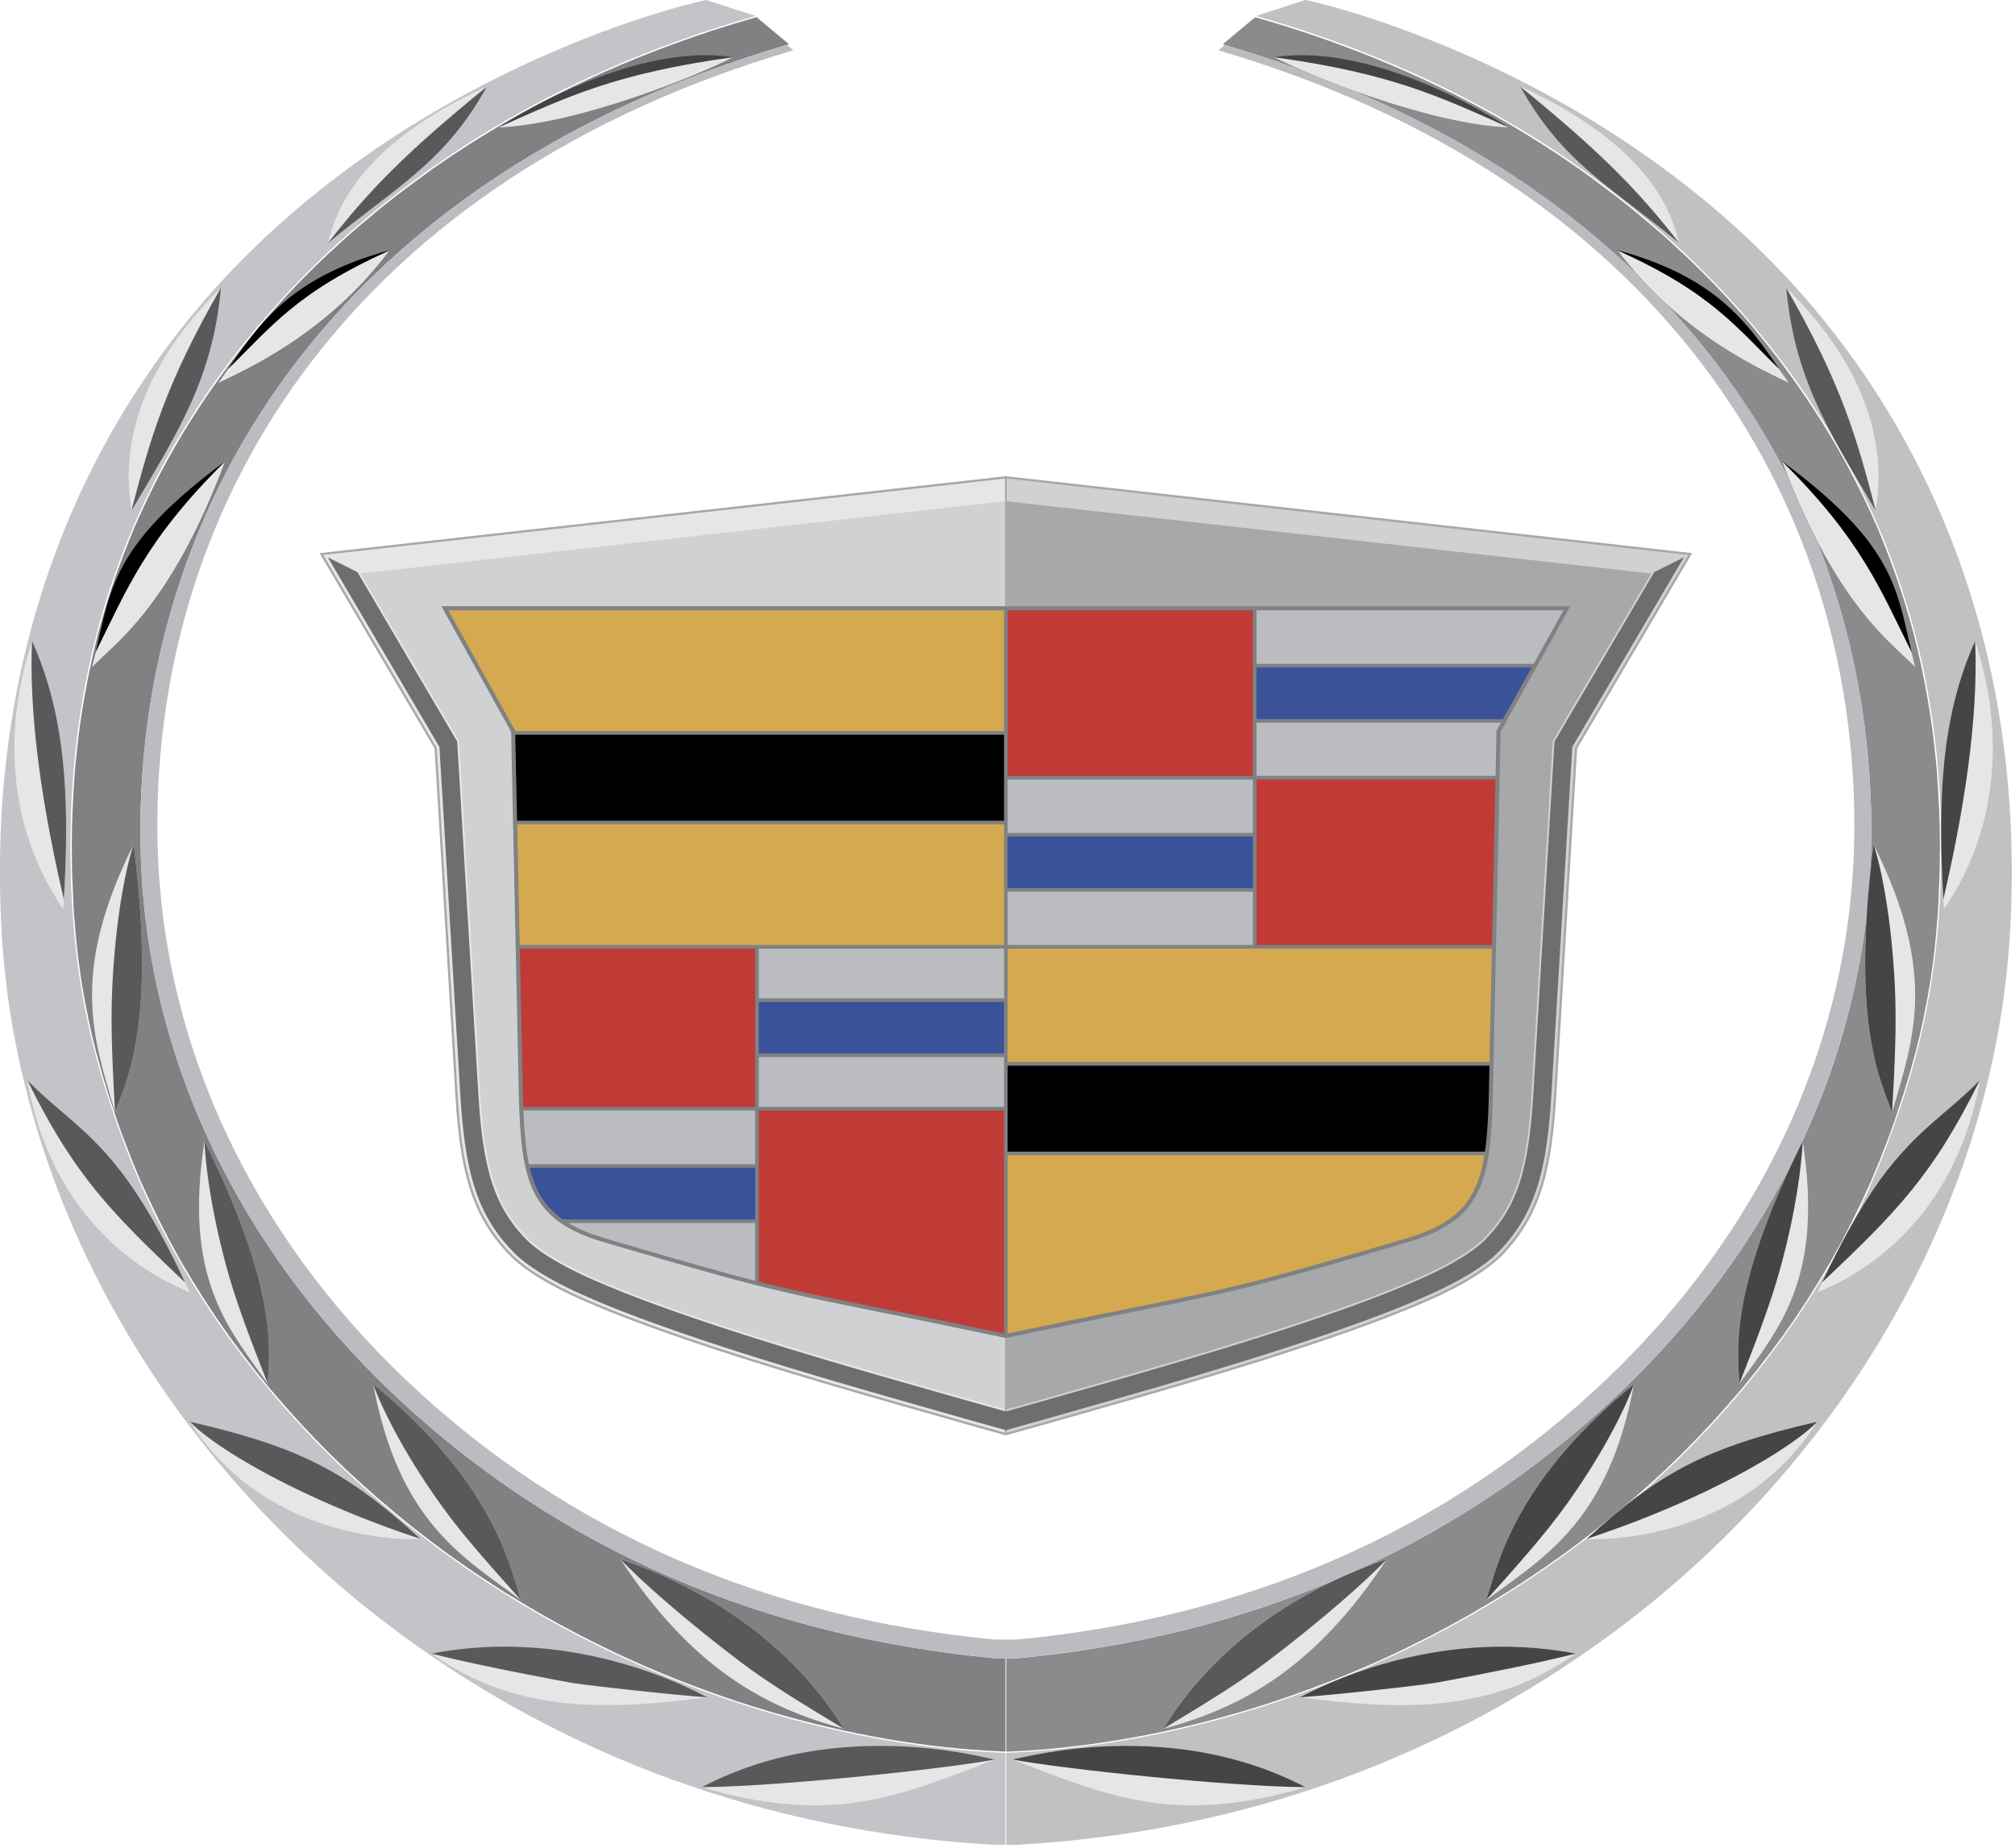
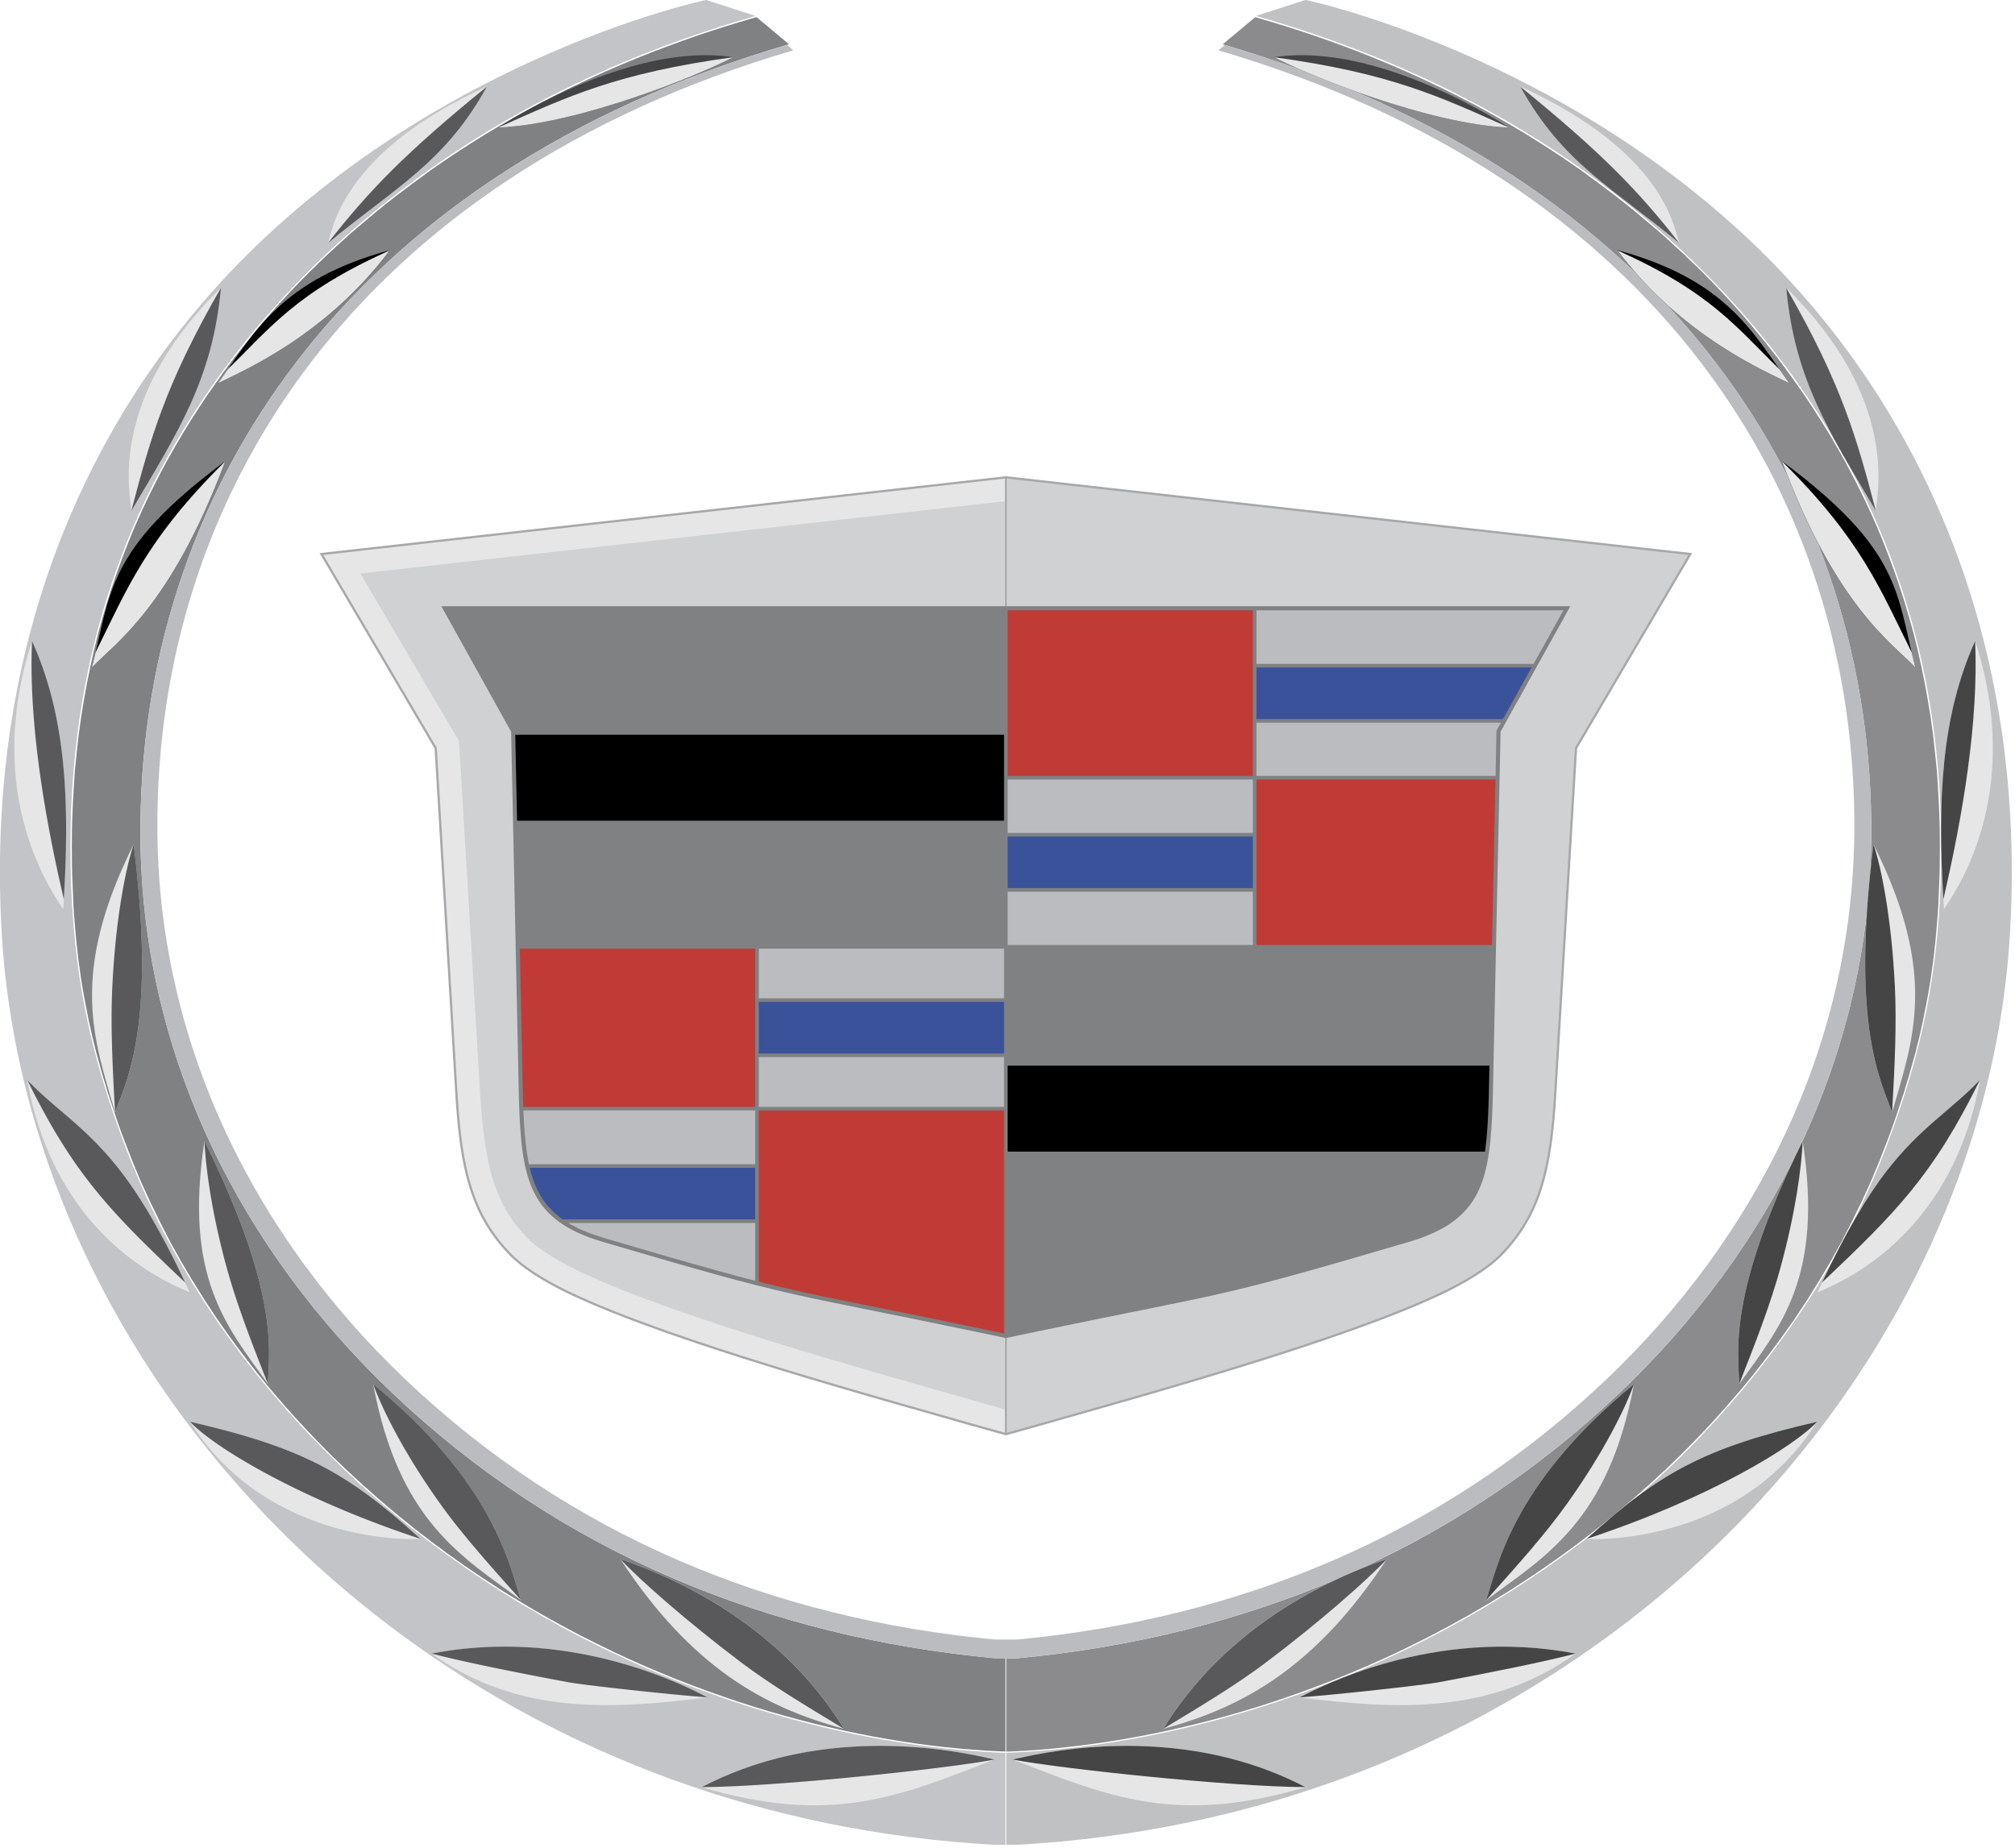
<svg xmlns="http://www.w3.org/2000/svg" width="500" height="458.52" version="1.1" viewBox="0 0 34.935 32.038">
  <g transform="matrix(.276 0 0 .276 -1.064 2.038e-5)" clip-rule="evenodd" fill-rule="evenodd">
    <path d="m67.064 104.18h0.704c14.2-1.335 27.229-6.594 37.839-16.684 9.361-8.902 15.669-21.007 15.797-34.781 0.199-21.565-12.776-41.748-40.745-49.93l2.045-1.706 0.306 0.09 0.803 0.237 0.841 0.257 0.864 0.277 0.892 0.297 0.915 0.319 0.93 0.342 0.97 0.366 0.98 0.39 1.004 0.416 1.021 0.442 1.03 0.47 1.058 0.498 1.056 0.527 1.085 0.558 1.079 0.588 1.082 0.621 1.097 0.653 1.096 0.688 1.108 0.722 1.107 0.759 1.092 0.795 0.396 0.295 0.395 0.3 0.408 0.304 0.392 0.31 0.396 0.314 0.396 0.318 0.385 0.324 0.391 0.328 0.396 0.334 0.396 0.338 0.391 0.345 0.385 0.349 0.383 0.355 0.395 0.36 0.38 0.366 0.384 0.371 0.384 0.377 0.377 0.382 0.386 0.389 0.37 0.394 0.38 0.4 0.369 0.406 0.371 0.412 0.367 0.417 0.368 0.425 0.355 0.43 0.358 0.437 0.358 0.443 0.354 0.45 0.358 0.456 0.343 0.462 0.344 0.469 0.521 0.732 0.521 0.745 0.5 0.758 0.496 0.771 0.484 0.786 0.469 0.798 0.46 0.812 0.445 0.826 0.434 0.842 0.421 0.856 0.404 0.871 0.395 0.886 0.371 0.902 0.356 0.917 0.345 0.933 0.327 0.949 0.311 0.966 0.291 0.982 0.279 1 0.254 1.017 0.228 1.034 0.217 1.052 0.193 1.069 0.178 1.087 0.154 1.106 0.125 1.125 0.116 1.144 0.075 1.162 0.063 1.182 0.042 1.201 0.01 1.221-0.01 1.241-0.014 0.637-0.028 0.626-0.025 0.616-0.024 0.606-0.039 0.597-0.05 0.588-0.05 0.58-0.052 0.571-0.063 0.565-0.064 0.557-0.079 0.55-0.073 0.543-0.089 0.539-0.092 0.532-0.099 0.528-0.105 0.522-0.1 0.52-0.117 0.516-0.11 0.512-0.13 0.509-0.125 0.507-0.142 0.504-0.139 0.504-0.141 0.501-0.155 0.501-0.149 0.502-0.166 0.501-0.167 0.501-0.166 0.503-0.174 0.504-0.181 0.506-0.19 0.508-0.51 1.306-0.537 1.288-0.585 1.271-0.612 1.253-0.636 1.236-0.675 1.217-0.714 1.199-0.736 1.18-0.763 1.161-0.803 1.141-0.83 1.122-0.85 1.101-0.879 1.081-0.916 1.059-0.929 1.039-0.959 1.017-0.979 0.995-1.004 0.973-1.033 0.95-1.046 0.926-1.066 0.904-1.083 0.88-1.107 0.855-1.121 0.831-1.145 0.808-1.16 0.781-1.169 0.756-1.196 0.73-1.199 0.704-1.222 0.678-1.225 0.651-1.246 0.623-0.941 0.457-0.952 0.439-0.959 0.423-0.955 0.405-0.953 0.389-0.967 0.373-0.958 0.355-0.955 0.34-0.954 0.323-0.952 0.308-0.955 0.291-0.958 0.274-0.941 0.259-0.942 0.243-0.941 0.228-0.928 0.211-0.931 0.196-0.928 0.18-0.917 0.165-0.917 0.149-0.904 0.135-0.891 0.118-0.891 0.104-0.883 0.094-0.881 0.075-0.853 0.059-0.856 0.044-0.346 0.013v-5.866z" fill="#59595b" fill-opacity=".693" />
    <path d="m51.375 1.074 2.044 1.706c-27.968 8.182-40.944 28.365-40.745 49.93 0.127 13.774 6.436 25.879 15.797 34.781 10.61 10.09 23.638 15.349 37.839 16.684h0.704v5.865l-0.346-0.013-0.856-0.044-0.853-0.059-0.881-0.075-0.878-0.088-0.891-0.104-0.891-0.118-0.904-0.135-0.917-0.149-0.917-0.165-0.927-0.18-0.931-0.196-0.929-0.211-0.941-0.228-0.942-0.243-0.941-0.259-0.958-0.274-0.955-0.291-0.953-0.308-0.953-0.323-0.955-0.34-0.958-0.355-0.967-0.373-0.953-0.389-0.955-0.405-0.959-0.423-0.953-0.439-0.941-0.457-1.247-0.623-1.224-0.651-1.221-0.678-1.199-0.704-1.196-0.73-1.169-0.756-1.161-0.781-1.144-0.808-1.122-0.831-1.107-0.855-1.083-0.88-1.067-0.904-1.046-0.926-1.033-0.95-1.004-0.973-0.979-0.995-0.958-1.017-0.929-1.039-0.916-1.059-0.878-1.081-0.85-1.101-0.831-1.122-0.802-1.141-0.763-1.161-0.737-1.18-0.713-1.199-0.675-1.217-0.637-1.236-0.612-1.253-0.585-1.271-0.537-1.288-0.509-1.306-0.191-0.508-0.18-0.506-0.174-0.506-0.167-0.503-0.167-0.501-0.166-0.501-0.149-0.502-0.156-0.501-0.14-0.501-0.138-0.504-0.142-0.504-0.125-0.509-0.13-0.509-0.11-0.512-0.118-0.516-0.099-0.52-0.105-0.522-0.099-0.528-0.092-0.532-0.088-0.539-0.074-0.543-0.078-0.55-0.064-0.557-0.063-0.565-0.054-0.571-0.05-0.58-0.05-0.588-0.039-0.597-0.024-0.606-0.025-0.616-0.028-0.626-0.014-0.637-0.011-1.241 0.011-1.221 0.042-1.201 0.063-1.182 0.076-1.162 0.116-1.144 0.125-1.125 0.154-1.106 0.177-1.087 0.194-1.069 0.217-1.052 0.228-1.034 0.254-1.017 0.279-1 0.291-0.982 0.311-0.966 0.327-0.949 0.345-0.933 0.355-0.917 0.371-0.902 0.396-0.886 0.404-0.871 0.421-0.856 0.433-0.842 0.445-0.825 0.46-0.812 0.468-0.798 0.484-0.786 0.497-0.771 0.5-0.758 0.52-0.745 0.521-0.732 0.344-0.469 0.342-0.462 0.358-0.456 0.354-0.45 0.358-0.443 0.358-0.437 0.355-0.43 0.369-0.425 0.368-0.417 0.371-0.412 0.369-0.406 0.379-0.4 0.371-0.394 0.385-0.389 0.377-0.382 0.385-0.377 0.383-0.371 0.38-0.366 0.395-0.36 0.382-0.355 0.385-0.349 0.392-0.345 0.396-0.338 0.396-0.334 0.391-0.328 0.384-0.324 0.396-0.318 0.396-0.314 0.391-0.31 0.408-0.304 0.396-0.3 0.396-0.295 1.091-0.795 1.108-0.759 1.108-0.722 1.096-0.688 1.097-0.654 1.082-0.621 1.079-0.588 1.085-0.558 1.056-0.527 1.058-0.498 1.03-0.47 1.021-0.442 1.004-0.416 0.981-0.39 0.97-0.366 0.93-0.342 0.915-0.319 0.891-0.297 0.865-0.277 0.841-0.257 0.803-0.237 0.304-0.091z" fill="#808183" />
    <path d="m67.064 110.12h0.043c7.698-0.289 16.738-2.409 25.401-6.651 13.315-6.52 24.761-17.731 29.97-31.763 2.024-5.445 3.183-10.43 3.313-17.287 0.265-13.367-3.848-23.271-9.487-31.025-3.681-5.047-7.907-8.954-12.133-12.078-7.831-5.795-15.866-8.724-21.39-10.309l0.03-0.025 3.05-0.985c0.031-0.01 15.839 3.328 28.505 15.671 9.243 9.008 16.877 23.313 15.756 42.901-0.955 16.705-10.195 33.18-25.192 44.188-10.041 7.37-22.632 12.325-37.157 13.14h-0.708v-5.777h-1e-3z" fill="#a6a8aa" fill-opacity=".718" />
    <path d="m48.217 0 3.05 0.984 0.03 0.025c-5.523 1.585-13.558 4.515-21.39 10.309-4.225 3.124-8.452 7.031-12.133 12.078-5.639 7.754-9.751 17.658-9.486 31.025 0.13 6.857 1.289 11.842 3.313 17.287 5.209 14.032 16.653 25.246 29.97 31.763 8.663 4.245 17.703 6.362 25.401 6.651h0.043v5.777h-0.708c-14.525-0.814-27.117-5.77-37.157-13.14-14.998-11.007-24.238-27.482-25.194-44.187-1.12-19.588 6.514-33.894 15.756-42.901 12.667-12.343 28.474-15.681 28.505-15.671z" fill="#bbbcbf" fill-opacity=".877" />
    <path d="m69.545 89.474 0.531-0.153 0.564-0.162 0.599-0.17 0.634-0.18 0.664-0.189 0.694-0.197 0.721-0.206 0.744-0.214 0.767-0.22 0.786-0.228 0.804-0.235 0.818-0.24 0.832-0.246 0.842-0.251 0.851-0.257 0.856-0.261 0.859-0.265 0.862-0.269 0.86-0.272 0.858-0.277 0.852-0.278 0.845-0.281 0.835-0.283 0.823-0.286 0.808-0.286 0.792-0.288 0.775-0.287 0.755-0.29 0.73-0.289 0.706-0.289 0.681-0.29 0.649-0.289 0.349-0.16 0.338-0.162 0.327-0.163 0.317-0.164 0.307-0.165 0.297-0.166 0.284-0.166 0.275-0.166 0.262-0.168 0.252-0.167 0.241-0.17 0.229-0.17 0.218-0.171 0.208-0.175 0.195-0.178 0.179-0.176 0.216-0.23 0.205-0.229 0.196-0.232 0.189-0.237 0.182-0.241 0.175-0.247 0.167-0.252 0.16-0.258 0.151-0.263 0.145-0.268 0.137-0.274 0.129-0.28 0.122-0.285 0.115-0.292 0.106-0.296 0.102-0.303 0.094-0.311 0.087-0.315 0.081-0.321 0.077-0.331 0.07-0.337 0.065-0.345 0.061-0.353 0.057-0.362 0.051-0.372 0.048-0.38 0.043-0.39 0.041-0.401 0.037-0.412 0.034-0.424 0.031-0.434 0.029-0.445 1.305-21.717 7.222-12.273-43.111-4.832-43.11 4.832 7.222 12.273 1.304 21.717 0.028 0.445 0.032 0.434 0.034 0.424 0.037 0.412 0.04 0.401 0.044 0.39 0.048 0.38 0.052 0.372 0.056 0.362 0.06 0.353 0.066 0.345 0.07 0.338 0.077 0.331 0.081 0.32 0.088 0.315 0.094 0.311 0.101 0.304 0.107 0.296 0.115 0.291 0.121 0.285 0.13 0.28 0.136 0.274 0.145 0.268 0.151 0.263 0.16 0.258 0.168 0.253 0.174 0.246 0.182 0.242 0.19 0.236 0.196 0.232 0.205 0.229 0.216 0.23 0.179 0.176 0.196 0.178 0.207 0.175 0.218 0.171 0.229 0.17 0.241 0.17 0.252 0.167 0.263 0.168 0.274 0.166 0.284 0.166 0.297 0.166 0.307 0.165 0.317 0.164 0.328 0.163 0.338 0.162 0.348 0.16 0.649 0.289 0.68 0.29 0.707 0.289 0.73 0.289 0.754 0.29 0.775 0.287 0.792 0.288 0.809 0.286 0.823 0.286 0.835 0.283 0.844 0.281 0.852 0.278 0.858 0.277 0.861 0.272 0.861 0.269 0.859 0.265 0.857 0.261 0.85 0.257 0.842 0.251 0.832 0.246 0.819 0.24 0.803 0.235 0.787 0.228 0.766 0.22 0.744 0.214 0.722 0.206 0.693 0.197 0.665 0.189 0.634 0.18 0.599 0.17 0.563 0.162 0.532 0.153 2.505 0.701 2.506-0.701z" fill="#a6a8aa" />
    <path d="m53.28 2.822 0.406 0.34c-27.421 8.057-40.143 27.93-39.946 49.164 0.125 13.563 6.309 25.482 15.487 34.248 10.402 9.935 23.176 15.112 37.098 16.428h1.429c13.922-1.315 26.695-6.493 37.098-16.428 9.178-8.766 15.362-20.685 15.487-34.248 0.196-21.234-12.526-41.107-39.947-49.164l0.407-0.34c27.871 8.208 40.805 28.359 40.605 49.888-0.128 13.774-6.436 25.879-15.797 34.781-10.61 10.09-23.639 15.349-37.839 16.684h-1.458c-14.201-1.335-27.229-6.594-37.839-16.684-9.361-8.902-15.669-21.007-15.796-34.781-0.199-21.529 12.734-41.68 40.605-49.888z" fill="#bbbcbf" />
    <path d="m15.796 89.325c7.061 1.629 9.886 3.188 14.468 7.359 0.016 0.016-9.492 0.561-14.468-7.359zm-0.027-8.132c-0.992-0.461-8.381-3.155-10.211-13.344 1.862 1.936 3.716 2.958 5.849 5.702 1.322 1.702 2.754 4.148 4.362 7.642zm-7.945-24.072c-0.568-0.9-5.13-7.045-1.96-16.846 2.209 4.885 2.379 10.357 1.96 16.846zm4.283-25.035c-0.062-0.946-1.559-6.946 5.625-14.007-0.517 5.733-2.69 9.033-5.625 14.007zm12.336-16.805c0.319-0.813 0.802-5.655 10.004-9.858-2.661 4.833-5.801 6.362-10.004 9.858z" fill="#e6e6e7" />
    <path d="m35.16 8.011c-0.012 0 8.118-5.431 14.748-4.417-2.127 1.126-9.729 4.217-14.748 4.417z" fill="#434244" />
    <path d="m9.619 41.95c1.379-1.492 4.919-3.705 8.385-12.974-7.553 5.588-7.176 8.335-8.385 12.974zm7.922-17.867c1.442-0.732 6.734-2.924 10.807-8.369-6.878 1.868-8.514 5.178-10.807 8.369z" />
    <path d="m11.084 69.902c0.672-1.962 2.618-5.322 1.165-16.855-4.11 8.224-2.464 12.307-1.165 16.855zm9.604 17.054c0.03-1.951 0.814-5.549-3.991-15.263-1.319 8.596 1.426 11.668 3.991 15.263zm15.901 13.581c-0.683-1.884-1.485-7.175-9.294-13.577 1.614 8.627 5.584 10.826 9.294 13.577zm20.294 8.079c-0.676-0.979-4.151-7.246-14.071-10.682 4.474 6.833 9.086 9.351 14.071 10.682zm-8.592-1.976c-1.025-0.53-8.356-4.482-17.325-2.75 5.346 3.82 11.153 3.53 17.325 2.75zm18.039 3.904c-1.178-0.245-10.121-2.597-18.392 1.739 8.14 2.394 12.308 0.615 18.392-1.739z" fill="#e6e6e7" />
    <path d="m66.33 110.54c-1.178-0.245-10.117-2.596-18.387 1.736 4.743-0.023 15.433-1.167 18.375-1.731a0.061 0.061 0 0 0 0.012 -5e-3zm-18.04-3.904c-1.027-0.532-8.357-4.482-17.324-2.75l3e-3 2e-3c2.136 0.551 5.449 1.213 8.624 1.805 0.941 0.175 6.364 0.772 8.697 0.943zm-32.494-17.315c7.06 1.629 9.885 3.188 14.465 7.357-7.816-2.578-13.086-5.859-14.465-7.357zm-10.23-21.468c1.86 1.93 3.71 2.953 5.84 5.693 1.244 1.601 2.585 3.859 4.077 7.028-4.688-4.44-6.98-6.759-9.917-12.721zm15.122 19.096c0.031-1.952 0.811-5.55-3.989-15.254 0.072 1.612 0.432 4.436 1.4 7.964 0.606 2.2 1.494 4.536 2.589 7.29zm-9.604-17.053c0.672-1.962 2.616-5.323 1.165-16.846-0.445 1.299-1.128 4.481-1.341 8.946-0.111 2.322 0 4.878 0.176 7.9zm25.505 30.637c-0.683-1.884-1.485-7.175-9.293-13.577 0.478 1.346 1.802 4.148 4.205 7.511 1.349 1.888 3.054 3.809 5.088 6.066-1e-3 0-1e-3 0 0 0zm-30.724-60.259c2.137 4.727 2.364 10.003 1.997 16.22-1.214-5.203-2.219-11.145-1.997-16.22z" fill="#59595b" />
    <path d="m9.619 41.95c1.379-1.492 4.918-3.705 8.384-12.971-4.999 4.936-6.183 8.069-8.145 11.998-0.074 0.316-0.152 0.639-0.239 0.973zm7.922-17.867c1.441-0.731 6.726-2.92 10.796-8.354-5.886 2.646-7.441 4.812-10.173 7.467-0.206 0.297-0.411 0.592-0.623 0.887z" fill="#e6e6e7" />
    <path d="m56.883 108.62c-0.676-0.979-4.151-7.246-14.071-10.682l0.01 0.016c1.297 1.371 4.201 3.93 7.604 6.498 1.809 1.364 3.974 2.671 6.45 4.166l7e-3 2e-3zm-44.776-76.53v-0.01c1.182-4.485 2.103-7.879 5.622-13.993l4e-3 -3e-3c-0.518 5.732-2.691 9.032-5.626 14.006zm12.336-16.805v-1e-3c2.58-3.309 4.891-5.692 9.999-9.847-2.66 4.824-5.798 6.354-9.999 9.848z" fill="#59595b" />
    <path d="m35.16 8.011 4e-3 -3e-3c4.39-1.964 7.444-3.413 14.74-4.413-2.13 1.128-9.727 4.216-14.744 4.416zm82.84 81.314c-7.062 1.629-9.887 3.188-14.469 7.359-0.016 0.016 9.492 0.562 14.469-7.359zm0.027-8.132c0.992-0.461 8.381-3.155 10.211-13.344-1.862 1.936-3.716 2.958-5.85 5.702-1.322 1.702-2.753 4.148-4.361 7.642zm7.945-24.072c0.567-0.9 5.13-7.045 1.96-16.846-2.209 4.885-2.379 10.357-1.96 16.846zm-4.284-25.035c0.062-0.946 1.56-6.946-5.625-14.007 0.518 5.733 2.69 9.033 5.625 14.007zm-12.335-16.805c-0.319-0.813-0.802-5.655-10.005-9.858 2.662 4.833 5.801 6.362 10.005 9.858z" fill="#e6e6e7" />
    <path d="m98.636 8.011c0.013 0-8.117-5.431-14.747-4.417 2.125 1.126 9.728 4.217 14.747 4.417z" fill="#434244" />
    <path d="m124.18 41.95c-1.379-1.492-4.919-3.705-8.385-12.974 7.553 5.588 7.176 8.335 8.385 12.974zm-7.922-17.867c-1.442-0.732-6.735-2.924-10.808-8.369 6.879 1.868 8.514 5.178 10.808 8.369z" />
    <path d="m122.71 69.902c-0.672-1.962-2.618-5.322-1.165-16.855 4.11 8.224 2.464 12.307 1.165 16.855zm-9.605 17.054c-0.029-1.951-0.814-5.549 3.991-15.263 1.319 8.596-1.426 11.668-3.991 15.263zm-15.9 13.581c0.682-1.884 1.484-7.175 9.293-13.577-1.613 8.627-5.584 10.826-9.293 13.577zm-20.294 8.079c0.676-0.979 4.15-7.246 14.071-10.682-4.475 6.833-9.088 9.351-14.071 10.682zm8.592-1.976c1.025-0.53 8.356-4.482 17.325-2.75-5.346 3.82-11.153 3.53-17.325 2.75zm-18.039 3.904c1.178-0.245 10.121-2.597 18.392 1.739-8.141 2.394-12.308 0.615-18.392-1.739z" fill="#e6e6e7" />
    <path d="m67.466 110.54c1.177-0.245 10.117-2.596 18.387 1.736-4.743-0.023-15.433-1.167-18.376-1.731l-0.011-5e-3zm18.04-3.904c1.027-0.532 8.357-4.482 17.324-2.75l-3e-3 2e-3c-2.137 0.551-5.449 1.213-8.624 1.805-0.941 0.175-6.364 0.772-8.697 0.943zm32.494-17.315c-7.06 1.629-9.885 3.188-14.466 7.357 7.816-2.578 13.086-5.859 14.466-7.357zm10.229-21.468c-1.859 1.93-3.71 2.953-5.841 5.693-1.243 1.601-2.584 3.859-4.076 7.028 4.689-4.44 6.981-6.759 9.917-12.721zm-15.122 19.096c-0.03-1.952-0.811-5.55 3.988-15.254-0.071 1.612-0.431 4.436-1.4 7.964-0.604 2.2-1.493 4.536-2.588 7.29zm9.604-17.053c-0.672-1.962-2.615-5.323-1.165-16.846 0.445 1.299 1.128 4.481 1.342 8.946 0.111 2.322 0 4.878-0.177 7.9zm-25.504 30.637c0.682-1.884 1.484-7.175 9.293-13.577-0.478 1.346-1.803 4.148-4.205 7.511-1.349 1.888-3.055 3.809-5.088 6.066zm30.723-60.259c-2.137 4.727-2.363 10.003-1.996 16.22 1.213-5.203 2.218-11.145 1.996-16.22z" fill="#454545" />
    <path d="m124.18 41.95c-1.379-1.492-4.918-3.705-8.384-12.971 4.999 4.936 6.183 8.069 8.145 11.998 0.074 0.316 0.152 0.639 0.239 0.973zm-7.922-17.867c-1.441-0.731-6.726-2.92-10.797-8.354 5.886 2.646 7.441 4.812 10.173 7.467 0.206 0.297 0.412 0.592 0.624 0.887z" fill="#e6e6e7" />
    <path d="m76.913 108.62c0.676-0.979 4.15-7.246 14.071-10.682l-0.011 0.016c-1.297 1.371-4.201 3.93-7.604 6.498-1.809 1.364-3.975 2.671-6.45 4.166l-6e-3 2e-3zm44.775-76.53 1e-3 -0.01c-1.182-4.485-2.103-7.879-5.623-13.993l-3e-3 -3e-3c0.518 5.732 2.69 9.032 5.625 14.006zm-12.335-16.805-1e-3 -1e-3c-2.58-3.309-4.892-5.692-9.998-9.847 2.66 4.824 5.798 6.354 9.999 9.848z" fill="#59595b" />
    <path d="m98.636 8.011-4e-3 -3e-3c-4.39-1.964-7.445-3.413-14.74-4.413 2.129 1.128 9.727 4.216 14.744 4.416zm-31.654 22.055-42.821 4.799 7.13 12.115 1.305 21.75 0.029 0.445 0.031 0.432 0.034 0.423 0.037 0.411 0.041 0.399 0.043 0.389 0.047 0.378 0.052 0.37 0.056 0.359 0.059 0.351 0.066 0.342 0.07 0.335 0.076 0.328 0.08 0.318 0.087 0.312 0.093 0.307 0.1 0.301 0.106 0.292 0.113 0.287 0.12 0.282 0.127 0.275 0.135 0.271 0.143 0.265 0.149 0.257 0.158 0.256 0.165 0.248 0.172 0.243 0.179 0.239 0.188 0.233 0.193 0.23 0.203 0.225 0.213 0.227 0.175 0.173 0.191 0.173 0.204 0.172 0.214 0.169 0.226 0.168 0.238 0.167 0.249 0.166 0.26 0.165 0.272 0.166 0.282 0.164 0.295 0.165 0.305 0.163 0.316 0.164 0.325 0.162 0.336 0.161 0.346 0.159 0.648 0.288 0.678 0.289 0.706 0.288 0.728 0.289 0.753 0.289 0.772 0.287 0.792 0.288 0.808 0.286 0.822 0.285 0.834 0.282 0.844 0.281 0.851 0.279 0.857 0.276 0.86 0.272 0.861 0.269 0.859 0.265 0.856 0.261 0.85 0.256 0.842 0.252 0.831 0.245 0.818 0.241 0.804 0.233 0.786 0.228 0.766 0.22 0.745 0.215 0.72 0.205 0.694 0.197 0.665 0.19 0.633 0.18 0.6 0.17 0.564 0.162 0.531 0.152 2.409 0.675v-59.946z" fill="#e6e6e7" />
    <path d="m69.506 89.337 0.531-0.152 0.564-0.162 0.599-0.17 0.634-0.18 0.664-0.19 0.694-0.197 0.721-0.205 0.744-0.215 0.766-0.22 0.786-0.228 0.804-0.233 0.818-0.241 0.831-0.245 0.842-0.252 0.85-0.256 0.856-0.261 0.859-0.265 0.861-0.269 0.86-0.272 0.857-0.276 0.851-0.279 0.845-0.281 0.834-0.282 0.822-0.285 0.808-0.286 0.791-0.288 0.773-0.287 0.753-0.289 0.729-0.289 0.705-0.288 0.678-0.289 0.649-0.288 0.345-0.159 0.336-0.162 0.326-0.161 0.315-0.164 0.305-0.163 0.295-0.165 0.282-0.164 0.272-0.166 0.26-0.165 0.249-0.166 0.238-0.167 0.226-0.168 0.215-0.169 0.203-0.172 0.191-0.173 0.175-0.173 0.214-0.227 0.201-0.225 0.195-0.23 0.187-0.234 0.179-0.238 0.172-0.243 0.165-0.249 0.158-0.255 0.149-0.257 0.143-0.265 0.135-0.271 0.127-0.275 0.12-0.282 0.113-0.288 0.105-0.292 0.1-0.3 0.094-0.307 0.087-0.312 0.08-0.319 0.075-0.328 0.07-0.334 0.066-0.342 0.059-0.351 0.056-0.359 0.052-0.37 0.047-0.378 0.044-0.389 0.041-0.4 0.036-0.41 0.034-0.423 0.031-0.432 0.028-0.445 1.307-21.75 7.129-12.115-42.821-4.799v59.946l2.41-0.675zm-2.524-57.845-40.491 4.538 6.194 10.524 1.326 22.087c0.284 4.726 0.959 7.051 2.964 9.128 0.677 0.702 2.031 1.551 3.805 2.356 6.523 2.963 18.759 6.283 24.179 7.848l2.023 0.566v-57.047z" fill="#d0d1d3" />
-     <path d="m69.119 87.974c5.42-1.564 17.655-4.884 24.181-7.848 1.773-0.805 3.126-1.654 3.804-2.356 2.005-2.077 2.68-4.402 2.964-9.128l1.326-22.087 6.193-10.524-40.491-4.538v57.047l2.023-0.566z" fill="#a6a8aa" />
    <path d="m67.039 84.061-2.021-0.423c-12.27-2.56-10.863-1.954-23.285-5.613-4.622-1.361-5.125-3.864-5.282-8.951l-0.49-23.105-4.383-7.883h70.922l-4.383 7.883-0.49 23.105c-0.156 5.087-0.659 7.589-5.281 8.951-12.422 3.659-11.015 3.053-23.285 5.613l-2.022 0.423z" fill="#808183" />
    <path d="m97.417 66.95-0.045 2.117-0.034 0.92-0.048 0.86-0.066 0.8-0.086 0.704h-29.985v-5.401zm-61.082-15.389-0.114-5.401h30.705v5.401z" />
-     <path d="m97.101 72.577-0.087 0.502-0.155 0.634-0.191 0.584-0.235 0.534-0.284 0.491-0.337 0.449-0.398 0.412-0.466 0.378-0.54 0.348-0.622 0.318-0.71 0.29-0.806 0.264-1.122 0.33-1.048 0.307-0.978 0.286-0.911 0.263-0.851 0.244-0.795 0.226-0.744 0.209-0.697 0.194-0.657 0.18-0.621 0.167-0.591 0.155-0.564 0.145-0.545 0.137-0.527 0.129-0.518 0.123-0.512 0.119-0.512 0.116-0.516 0.114-0.528 0.113-0.541 0.114-0.561 0.117-0.586 0.12-0.616 0.125-0.651 0.132-0.691 0.139-0.737 0.148-0.786 0.159-0.841 0.17-0.901 0.184-0.966 0.197-1.036 0.214-1.111 0.231-1.856 0.388v-11.199h29.948zm0.472-12.981-0.151 7.127h-30.269v-7.127h30.42zm-61.357-13.662-1e-3 -0.034l-4.203-7.559h34.914v7.593h-30.71zm0.285 13.435-0.161-7.582h30.586v7.582h-30.425z" fill="#d4a950" />
    <path d="m67.153 55.795v-3.24h15.405v3.24h-15.405zm32.915-13.86-1.801 3.241h-15.483v-3.241h17.284zm-33.142 21.01v3.241h-15.405v-3.241h15.405zm-27.725 13.661-0.071-0.045-0.465-0.378-0.398-0.412-0.337-0.449l-0.284-0.491-0.235-0.534-0.192-0.584-0.084-0.347h14.159v3.24h-12.093z" fill="#3a529a" />
    <path d="m67.153 52.328v-3.356h15.405v3.356h-15.405zm15.405 7.041h-15.405v-3.347h15.405v3.347zm15.583-13.967-0.278 0.498-0.06 2.846h-15.019v-3.344h15.357zm-15.357-7.061h19.282l-1.872 3.367h-17.41v-3.367zm-15.858 28.072v3.124h-15.405v-3.124h15.405zm-15.405-6.817h15.405v3.122h-15.405v-3.122zm-14.441 13.543-0.015-0.06-0.12-0.688-0.09-0.744-0.066-0.8-0.048-0.86-8e-3 -0.223h14.561v3.375h-14.214zm14.214 7.324-0.47-0.121-0.591-0.155-0.621-0.167-0.657-0.18-0.698-0.194-0.744-0.209-0.794-0.226-0.851-0.244-0.911-0.263-0.978-0.286-1.048-0.307-1.122-0.33-0.807-0.264-0.71-0.29-0.621-0.318-0.118-0.076h11.741v3.63z" fill="#bbbcbf" />
    <path d="m97.799 48.972-0.221 10.397h-14.794v-10.397h15.015zm-30.646-10.631h15.405v10.405h-15.405v-10.405zm-30.429 31.196-0.017-0.47-0.201-9.471h14.788v9.941h-14.57zm30.202 14.239-1.856-0.388-1.111-0.231-1.036-0.214-0.966-0.197-0.902-0.184-0.841-0.17-0.786-0.159-0.736-0.148-0.691-0.139-0.65-0.132-0.617-0.125-0.586-0.12-0.562-0.117-0.541-0.114-0.526-0.113-0.517-0.114-0.512-0.116-0.512-0.119-0.518-0.123-0.528-0.129-0.411-0.103v-10.757h15.405v14.012z" fill="#c03b35" />
-     <path d="m69.46 89.173 0.53-0.152 0.564-0.162 0.599-0.17 0.634-0.18 0.665-0.189 0.694-0.197 0.72-0.206 0.744-0.214 0.766-0.221 0.786-0.226 0.803-0.235 0.818-0.24 0.831-0.245 0.842-0.252 0.849-0.256 0.855-0.261 0.859-0.265 0.86-0.268 0.859-0.273 0.857-0.275 0.85-0.278 0.843-0.281 0.833-0.282 0.821-0.285 0.807-0.285 0.79-0.287 0.772-0.287 0.751-0.288 0.727-0.288 0.703-0.288 0.676-0.288 0.646-0.287 0.344-0.158 0.334-0.161 0.322-0.16 0.314-0.162 0.302-0.162 0.293-0.164 0.279-0.162 0.269-0.164 0.257-0.164 0.245-0.163 0.236-0.165 0.221-0.165 0.211-0.166 0.199-0.168 0.186-0.169 0.17-0.168 0.21-0.223 0.199-0.222 0.192-0.226 0.183-0.23 0.176-0.234 0.17-0.239 0.162-0.245 0.155-0.25 0.147-0.253 0.139-0.26 0.132-0.266 0.126-0.271 0.118-0.277 0.112-0.284 0.103-0.288 0.099-0.295 0.092-0.304 0.086-0.308 0.08-0.315 0.074-0.324 0.069-0.331 0.065-0.339 0.059-0.348 0.056-0.357 0.051-0.368 0.048-0.376 0.043-0.386 0.04-0.398 0.036-0.408 0.034-0.421 0.031-0.432 0.029-0.444 1.309-21.79 7.014-11.918-1.864 0.931-6.266 10.647-1.325 22.059-0.029 0.438-0.029 0.423-0.034 0.41-0.035 0.397-0.039 0.386-0.041 0.373-0.046 0.361-0.048 0.35-0.054 0.339-0.056 0.33-0.061 0.319-0.064 0.31-0.07 0.3-0.073 0.291-0.079 0.283-0.083 0.276-0.089 0.266-0.095 0.261-0.099 0.255-0.105 0.245-0.111 0.241-0.117 0.235-0.123 0.229-0.13 0.224-0.137 0.22-0.143 0.216-0.149 0.211-0.156 0.208-0.164 0.204-0.171 0.202-0.179 0.2-0.186 0.198-0.138 0.136-0.154 0.14-0.168 0.143-0.183 0.143-0.198 0.147-0.21 0.148-0.225 0.149-0.237 0.152-0.25 0.151-0.261 0.153-0.276 0.154-0.285 0.153-0.298 0.153-0.308 0.154-0.318 0.152-0.329 0.152-0.631 0.281-0.66 0.281-0.691 0.282-0.715 0.283-0.74 0.284-0.762 0.284-0.781 0.284-0.799 0.282-0.814 0.282-0.826 0.28-0.838 0.279-0.845 0.276-0.851 0.275-0.855 0.27-0.856 0.267-0.855 0.264-0.852 0.26-0.846 0.255-0.839 0.251-0.828 0.245-0.817 0.239-0.8 0.234-0.784 0.227-0.765 0.22-0.743 0.213-0.719 0.205-0.693 0.197-0.664 0.189-0.634 0.181-0.601 0.171-0.565 0.161-0.528 0.152-2.111 0.591-2.11-0.591-0.529-0.152-0.564-0.161-0.601-0.171-0.634-0.181-0.664-0.189-0.694-0.197-0.719-0.205-0.743-0.213-0.764-0.22-0.785-0.227-0.8-0.234-0.817-0.239-0.828-0.245-0.839-0.251-0.845-0.255-0.853-0.26-0.854-0.264-0.856-0.267-0.855-0.27-0.852-0.275-0.845-0.276-0.837-0.279-0.826-0.28-0.815-0.282-0.798-0.282-0.781-0.284-0.763-0.284-0.739-0.284-0.716-0.283-0.69-0.282-0.66-0.281-0.63-0.281-0.329-0.151-0.319-0.153-0.308-0.154-0.298-0.153-0.285-0.153-0.276-0.154-0.261-0.153-0.25-0.151-0.237-0.152-0.225-0.149-0.21-0.148-0.198-0.147-0.182-0.143-0.168-0.143-0.155-0.14-0.138-0.136-0.186-0.198-0.179-0.2-0.171-0.202-0.164-0.204-0.156-0.208-0.15-0.211-0.142-0.215-0.137-0.221-0.13-0.224-0.123-0.229-0.117-0.235-0.112-0.241-0.105-0.246-0.099-0.253-0.094-0.261-0.09-0.267-0.083-0.276-0.079-0.283-0.073-0.29-0.069-0.301-0.065-0.31-0.061-0.319-0.056-0.33-0.054-0.339-0.048-0.349-0.046-0.363-0.041-0.372-0.039-0.386-0.036-0.397-0.033-0.41-0.03-0.423-0.029-0.438-1.324-22.059-6.264-10.646-1.865-0.932 7.014 11.918 1.308 21.79 0.029 0.444 0.03 0.432 0.034 0.421 0.037 0.409 0.041 0.397 0.042 0.386 0.048 0.376 0.051 0.368 0.056 0.357 0.059 0.348 0.065 0.339 0.069 0.332 0.075 0.324 0.079 0.314 0.086 0.308 0.092 0.304 0.099 0.296 0.104 0.288 0.111 0.283 0.118 0.277 0.126 0.271 0.132 0.266 0.14 0.26 0.147 0.253 0.155 0.251 0.162 0.245 0.17 0.238 0.176 0.234 0.184 0.23 0.191 0.226 0.199 0.222 0.21 0.223 0.169 0.168 0.187 0.169 0.199 0.168 0.21 0.166 0.223 0.165 0.234 0.165 0.246 0.163 0.257 0.164 0.269 0.164 0.279 0.162 0.293 0.164 0.302 0.162 0.314 0.162 0.322 0.16 0.334 0.161 0.345 0.158 0.645 0.287 0.675 0.288 0.704 0.288 0.727 0.288 0.751 0.288 0.771 0.287 0.79 0.287 0.807 0.285 0.821 0.285 0.833 0.282 0.843 0.281 0.85 0.278 0.857 0.275 0.859 0.273 0.861 0.268 0.858 0.265 0.855 0.261 0.85 0.256 0.841 0.252 0.831 0.245 0.818 0.24 0.804 0.235 0.785 0.226 0.766 0.221 0.744 0.214 0.721 0.206 0.693 0.197 0.665 0.189 0.634 0.18 0.599 0.17 0.564 0.162 0.531 0.152 2.42 0.678 2.421-0.678z" fill="#6d6e70" />
  </g>
</svg>